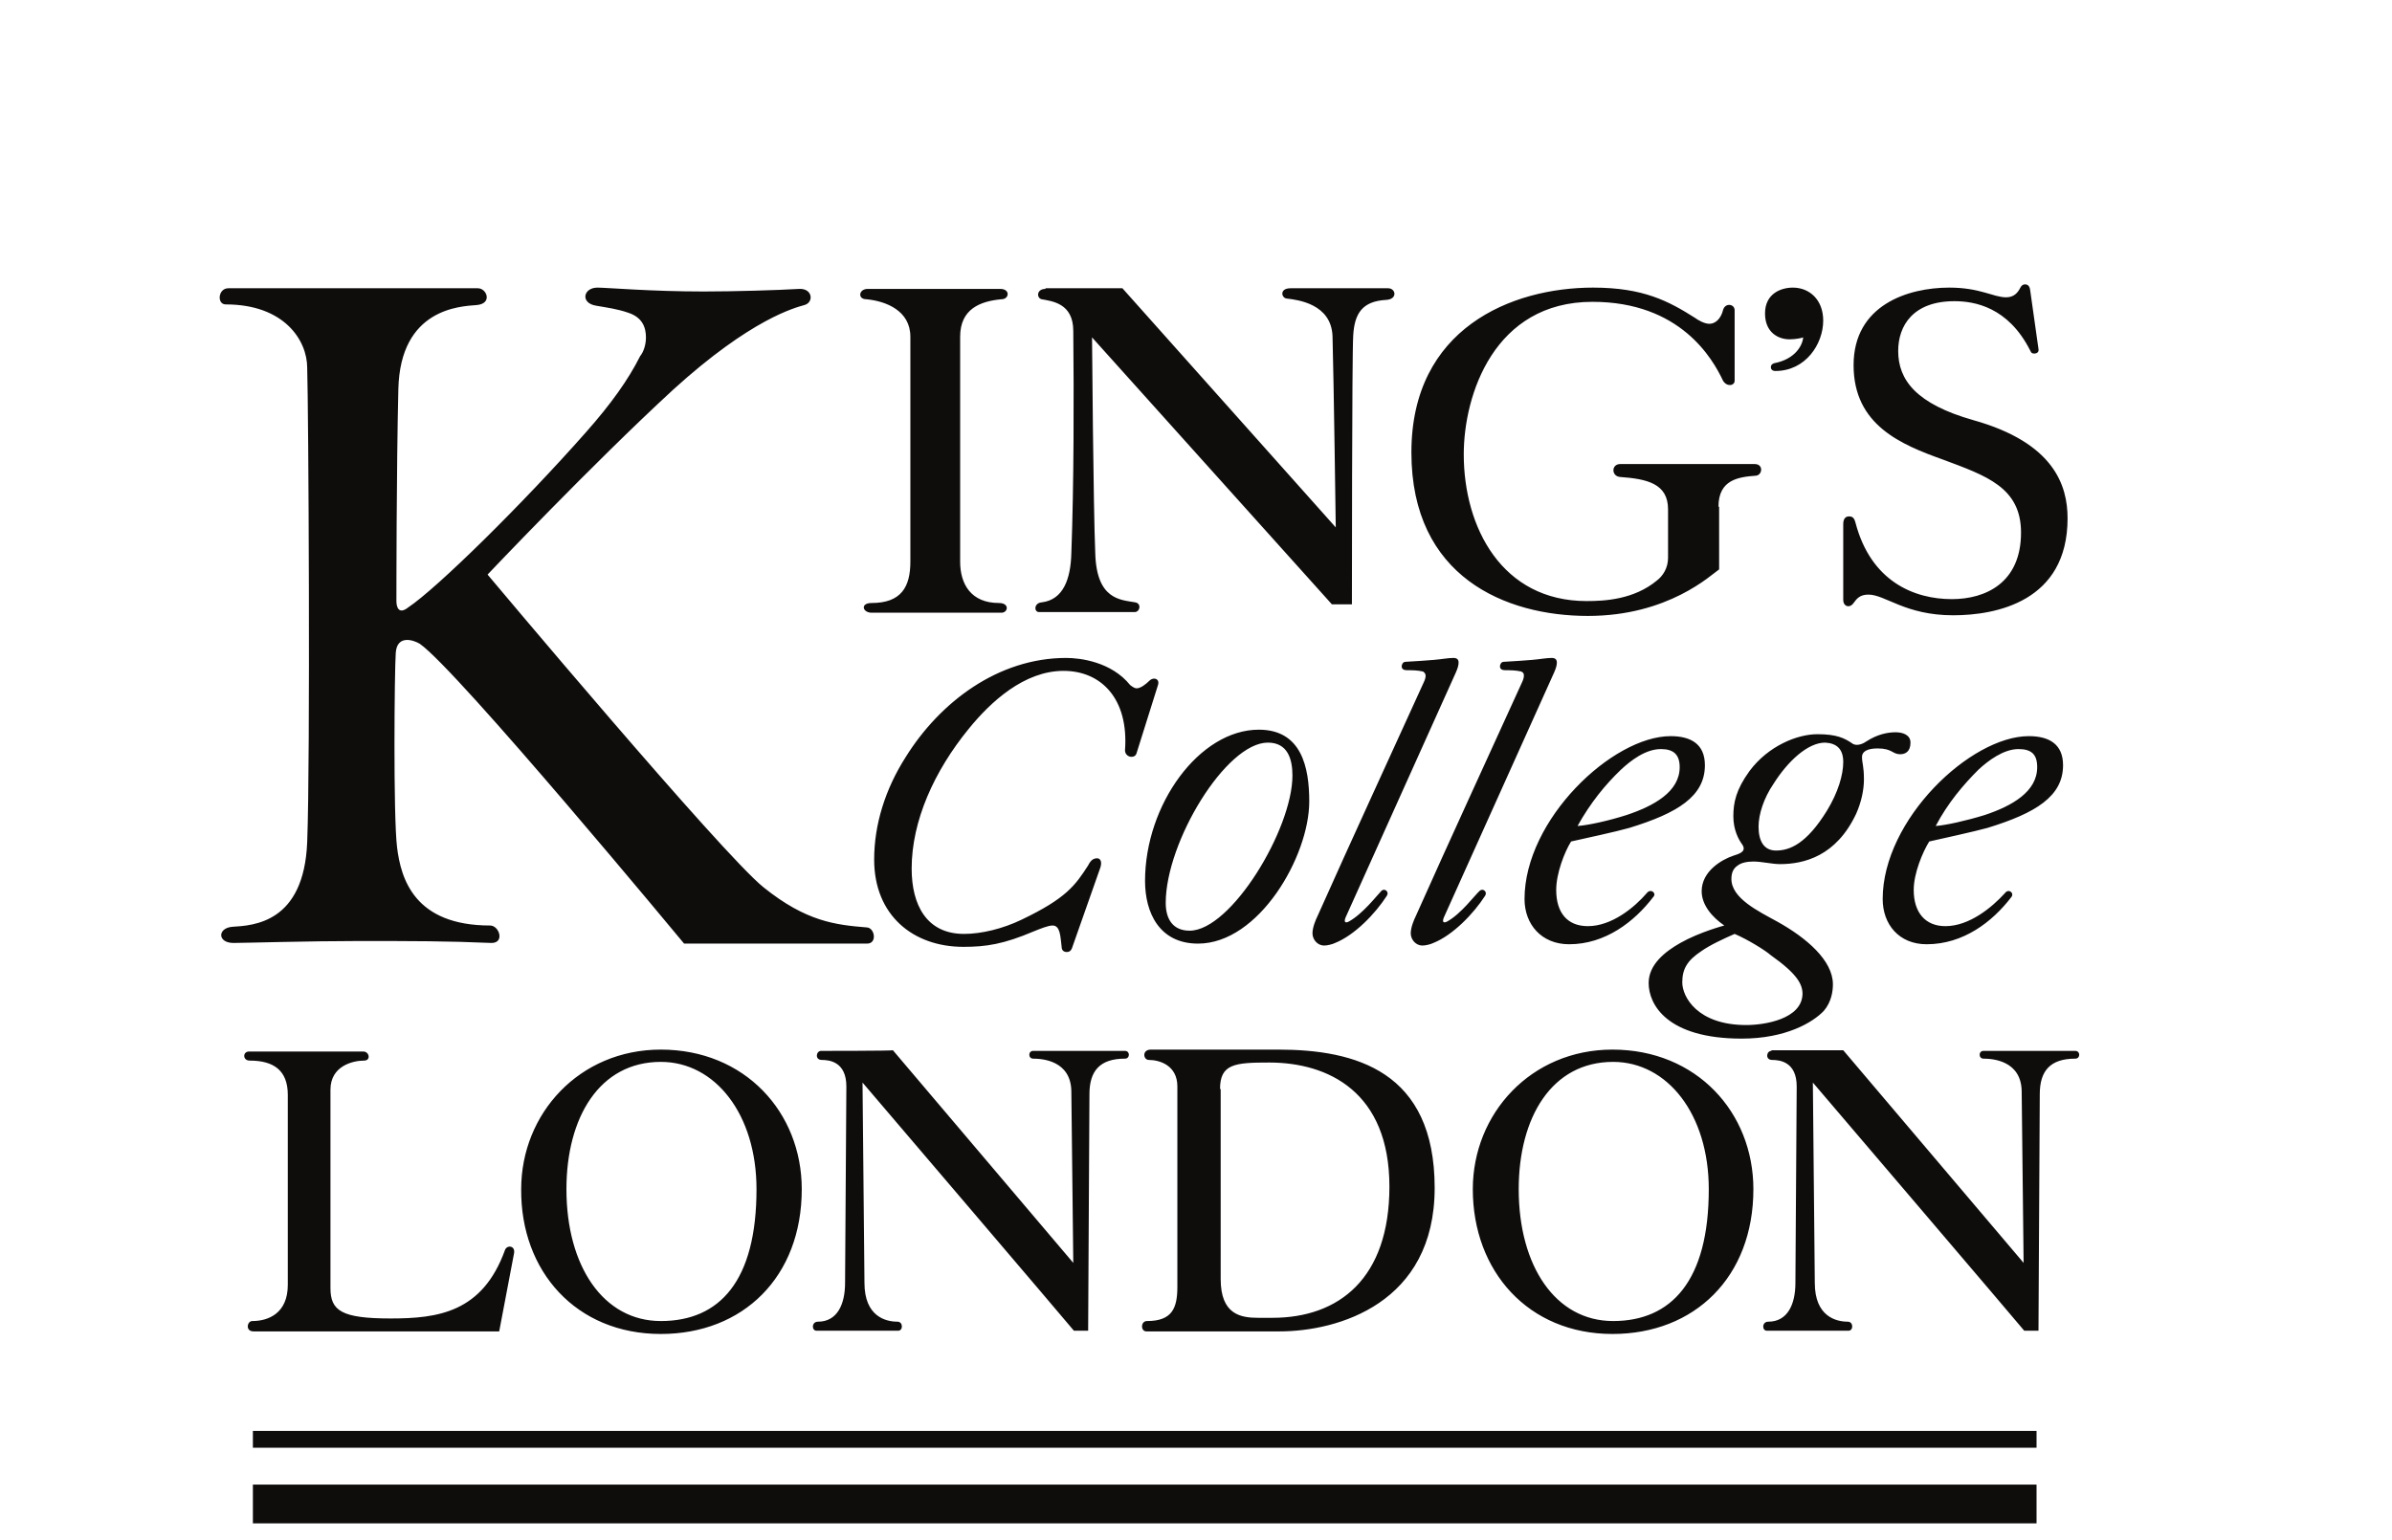
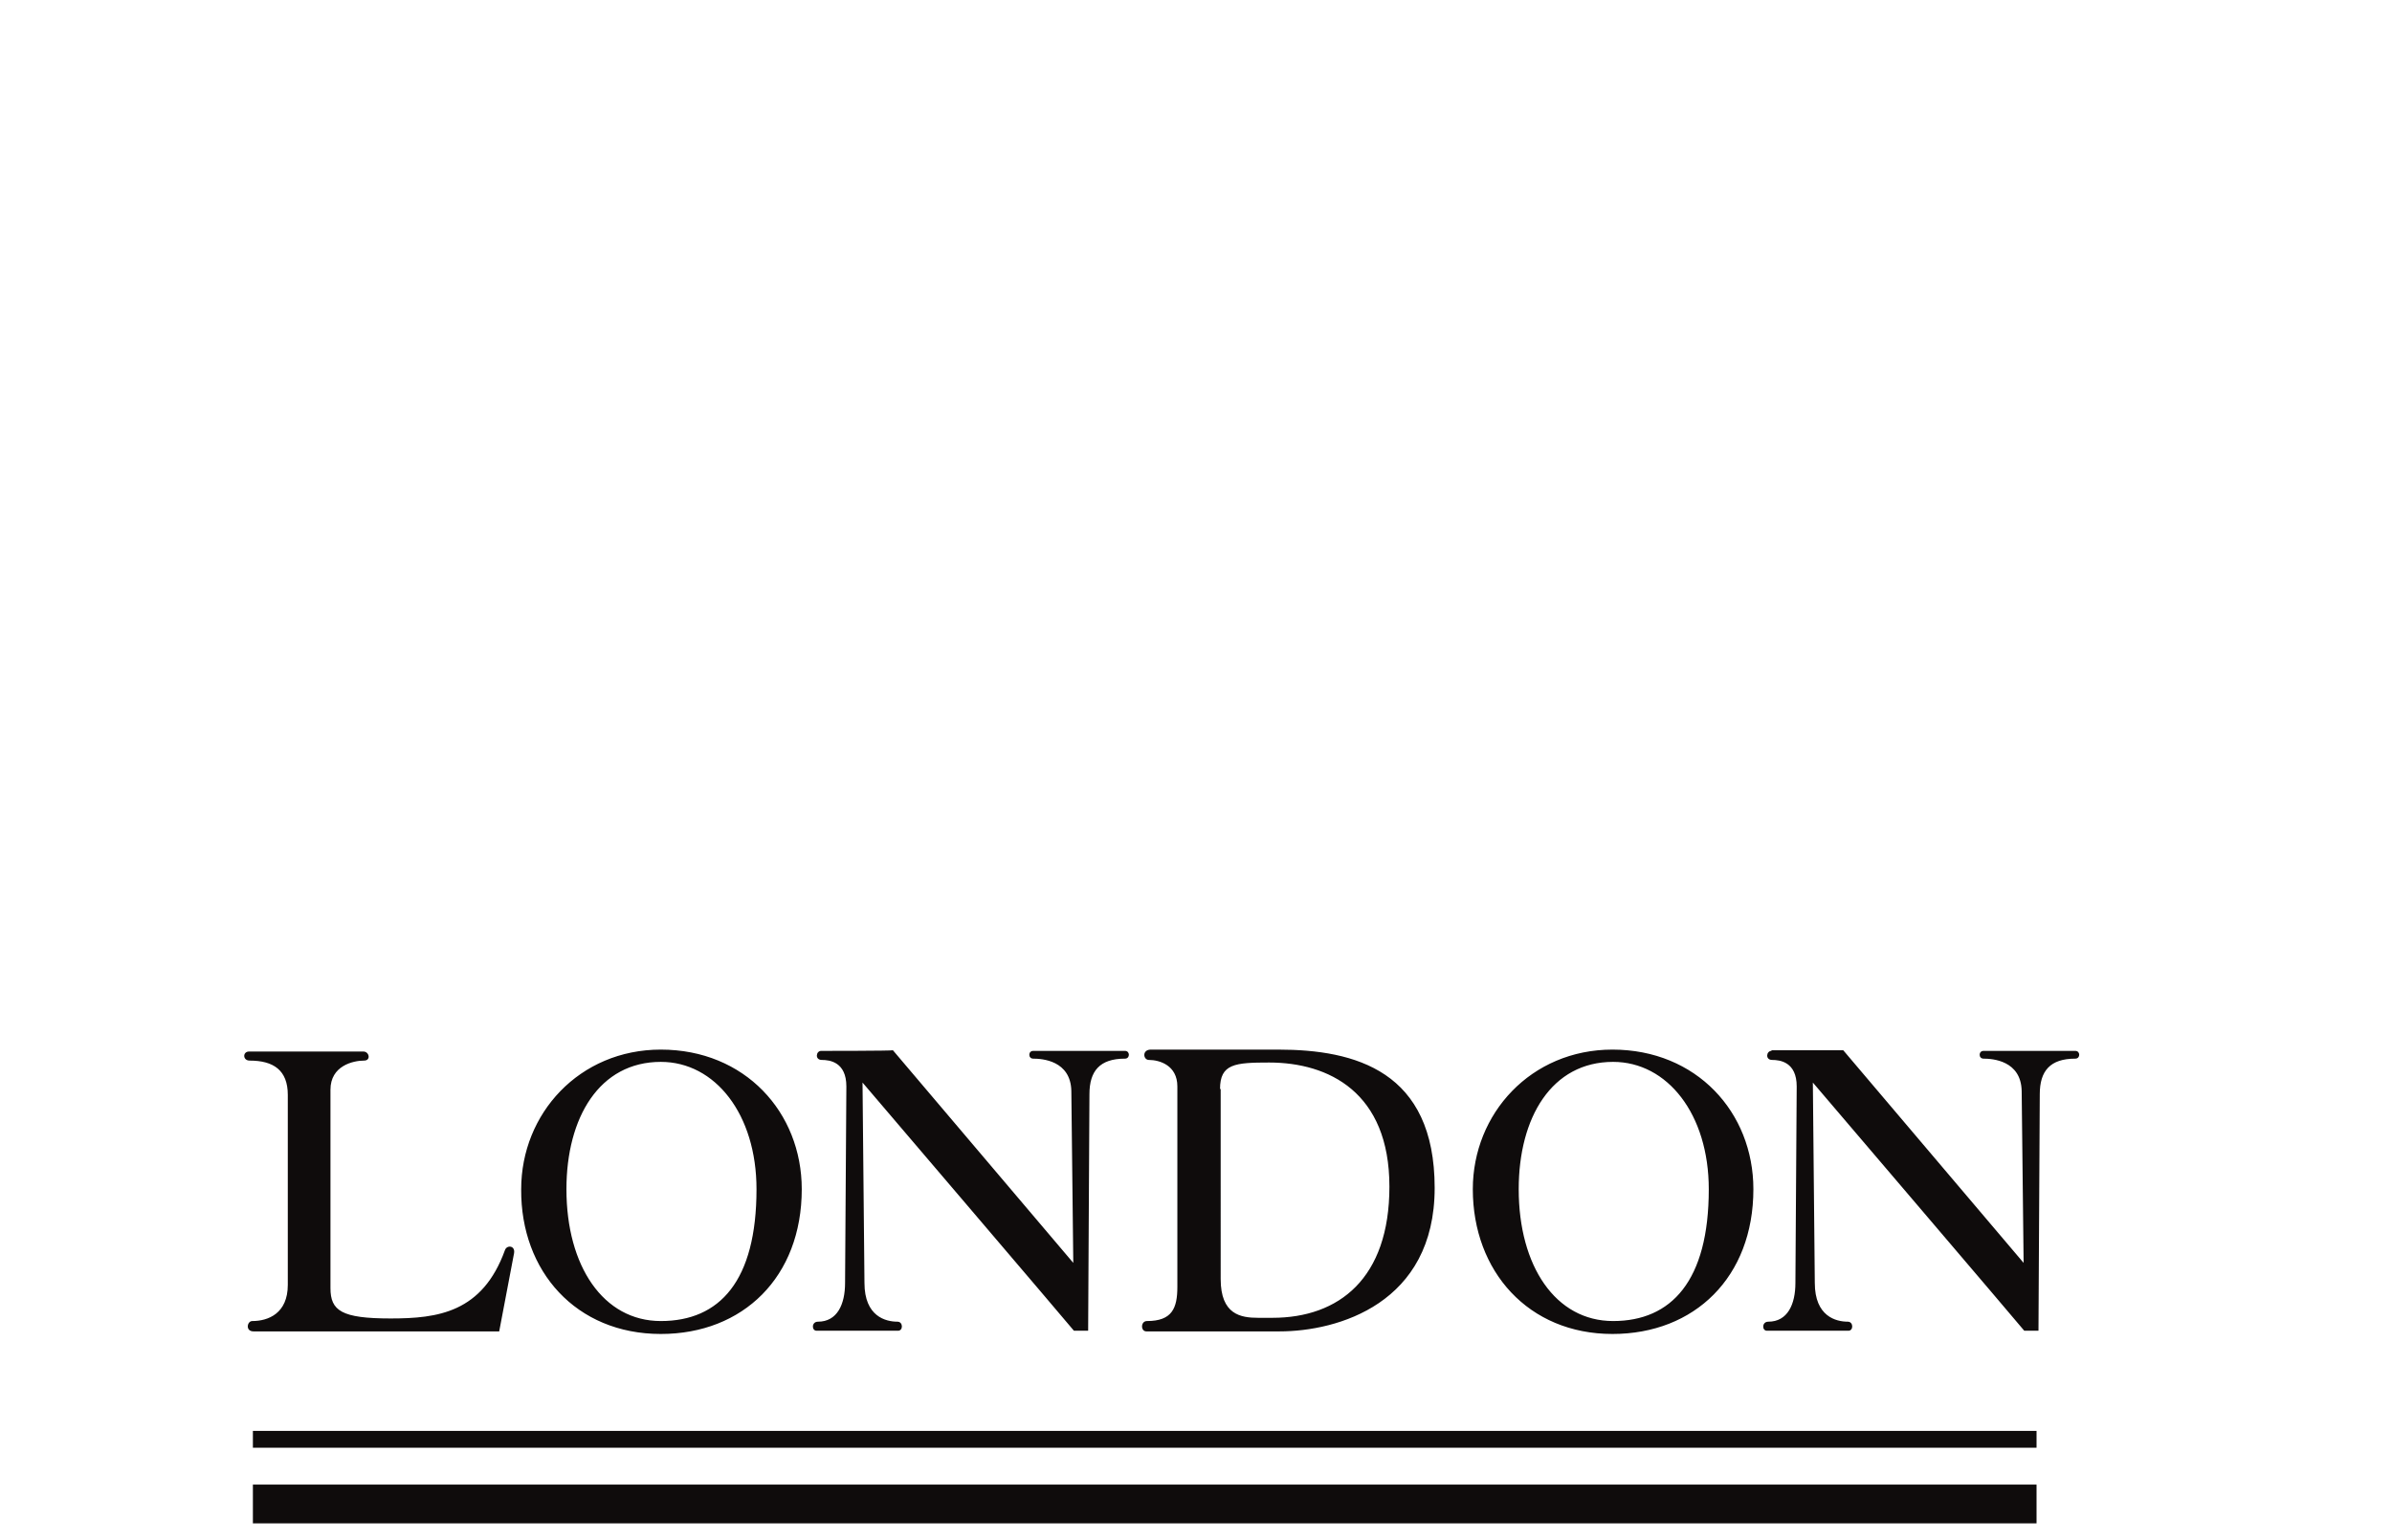
<svg xmlns="http://www.w3.org/2000/svg" xmlns:xlink="http://www.w3.org/1999/xlink" version="1.1" id="svg5347" x="0px" y="0px" viewBox="0 0 462.5 297.8" style="enable-background:new 0 0 462.5 297.8;" xml:space="preserve">
  <style type="text/css">
	.st0{display:none;}
	.st1{display:inline;}
	.st2{display:inline;fill:#E21D38;}
	.st3{fill:none;stroke:#E21D38;stroke-width:12.028;stroke-miterlimit:55.066;}
	.st4{clip-path:url(#SVGID_00000072247261452134615060000011051595977134917513_);}
	.st5{fill:#0F0C0C;}
</style>
  <g id="layer1" transform="translate(-163.05,-352.033)" class="st0">
    <g id="g70" transform="matrix(3.775,0,0,-3.775,191.965,547.612)" class="st1">
-       <path id="path72" d="M-3.1,1.1c-2,0-4-1-4-3.3C-7-6-1.9-4.6-1.9-7c0-1-1-1.5-1.9-1.5s-1.7,0.4-2.1,1.1l-1.5-1.4    c0.9-1,2.2-1.4,3.5-1.4c2.1,0,3.9,1.1,3.9,3.4C0.1-2.9-5-4.2-5-2c0,1,0.9,1.4,1.8,1.4c0.7,0,1.5-0.3,1.9-0.9L0,0    C-0.8,0.8-2,1.1-3.1,1.1z M42.9,1.1c-3.3,0-5.7-2.3-5.7-5.7s2.4-5.6,5.7-5.6c3.4,0.1,5.7,2.3,5.7,5.7C48.6-1.1,46.3,1.2,42.9,1.1z     M75.2,1.1c-2,0-4-1-4-3.3c0-3.8,5.1-2.5,5.1-4.9c0-1-1-1.5-1.9-1.5s-1.7,0.4-2.1,1.1l-1.5-1.4c0.9-1,2.2-1.4,3.5-1.4    c2.1,0,4,1.1,4,3.4c0,3.8-5.1,2.6-5.1,4.8c0,1,0.9,1.4,1.8,1.4c0.7,0,1.5-0.3,1.9-0.9L78.2,0C77.4,0.8,76.3,1.1,75.2,1.1z M1,0.8    V-1h3.3v-9h1.9v9h3.3v1.8C9.5,0.8,1,0.8,1,0.8z M12.9,0.8L8.2-9.9h2.2l1,2.5H16l1-2.5h2.2L14.5,0.8H12.9z M20.4,0.8V-9.9h1.9v4.5    H27v1.7h-4.8v2.8h5v1.8h-6.8V0.8z M29.1,0.8V-9.9H31v4.5h4.8v1.7H31v2.8h5v1.8h-6.9V0.8z M50.5,0.8V-9.9h1.9v4.6h1.4l2.5-4.6h2.3    l-2.9,4.8c1.6,0.2,2.5,1.4,2.5,2.9c0,2.4-1.9,3.1-4,3.1h-3.7V0.8z M60,0.8V-9.9h4c2.6,0,5.7,1.7,5.7,5.4c0,3.6-2.6,5.4-5.4,5.4H60    V0.8z M80.3,0.8V-9.9h1.9v4.8h5v-4.8h1.9V0.8h-1.9v-4.3h-5v4.3C82.2,0.8,80.3,0.8,80.3,0.8z M91.5,0.8V-9.9h1.9V0.8H91.5z     M95.8,0.8V-9.9h1.9v4.6h1.4l2.5-4.6h2.3L101-5.2c1.6,0.2,2.5,1.4,2.5,2.9c0,2.4-2,3.1-4,3.1C99.5,0.8,95.8,0.8,95.8,0.8z     M105.4,0.8V-9.9h7.4v1.8h-5.5v2.9h4.9v1.8h-4.9v2.6h5.2V1h-7.1V0.8z M42.5-0.6c0.1,0,0.3,0,0.4,0c2.2,0,3.7-1.7,3.7-3.8    c0-2.3-1.5-4-3.7-4s-3.7,1.7-3.7,4C39.2-2.4,40.5-0.8,42.5-0.6z M52.4-0.8H54c1,0,2.2-0.1,2.2-1.4c0-1.4-1.3-1.5-2.3-1.5h-1.5    V-0.8z M97.7-0.8h1.7c1,0,2.2-0.1,2.2-1.4c0-1.4-1.2-1.5-2.3-1.5h-1.5L97.7-0.8L97.7-0.8z M62-0.9h1.7c2.3,0,4-1,4-3.6    s-1.9-3.7-4.3-3.7H62V-0.9z M13.6-1.4l1.6-4.4H12L13.6-1.4z M51.2-15.2C49-15.4,48-17,48-18.2c0-4.2,5.3-2.6,5.3-5.1    c0-1.2-1.2-1.8-2.2-1.8c-0.9,0-1.8,0.4-2.3,1.2l-1.2-1c0.7-1,2-1.5,3.4-1.5c2.1,0,3.8,1.2,3.8,3.3c0,3.9-5.3,2.3-5.3,5    c0,0.7,0.5,1.6,2.1,1.6c0.8,0,1.5-0.4,1.9-0.9l1.2,1.1c-0.8,1-1.9,1.2-3.1,1.2C51.5-15.2,51.3-15.1,51.2-15.2z M-6.8-15.4v-6.8    c0-2.5,1.8-4.2,4.2-4.2s4.2,1.7,4.2,4.2v6.8H0.1V-22c0-1.3-0.7-3.1-2.7-3.1s-2.7,1.7-2.7,3.1v6.6H-6.8z M4.1-15.4v-10.8h1.5v8.9    l0,0l6-8.9h1.8v10.8H12v-8.8l0,0l-6,8.8H4.1z M16.2-15.4v-10.8h1.4v10.8C17.6-15.4,16.2-15.4,16.2-15.4z M19-15.4l4.1-10.8h1.4    l4.2,10.8h-1.6l-3.3-8.8l0,0l-3.2,8.8L19-15.4L19-15.4z M30-15.4v-10.8h7.2v1.4h-5.8v3.5h5.1v1.4h-5.1v3.2H37v1.4L30-15.4L30-15.4    z M39.3-15.4v-10.8h1.5v4.8h1.6l2.8-4.8H47l-3,4.9c1.6,0.2,2.6,1.5,2.6,2.8c0,1.4-0.7,3-3.5,3h-3.8V-15.4z M57-15.4v-10.8h1.4    v10.8C58.4-15.4,57-15.4,57-15.4z M60-15.4v-1.4h3.5v-9.4h1.4v9.4h3.5v1.4H60z M68.4-15.4l4.1-6.2v-4.6H74v4.6l4.1,6.2h-1.8    l-3-4.7l-2.9,4.7C70.4-15.4,68.4-15.4,68.4-15.4z M40.7-16.7h1.9c1.2,0,2.3-0.3,2.3-1.7s-1.1-1.7-2.3-1.7h-1.9V-16.7z" />
-     </g>
+       </g>
    <g id="g74" transform="matrix(3.775,0,0,-3.775,208.037,585.059)" class="st1">
	</g>
    <g id="g78" transform="matrix(3.775,0,0,-3.775,237.068,569.575)" class="st1">
	</g>
    <g id="g82" transform="matrix(3.775,0,0,-3.775,268.798,585.059)" class="st1">
	</g>
    <g id="g86" transform="matrix(3.775,0,0,-3.775,301.73,585.059)" class="st1">
	</g>
    <g id="g90" transform="matrix(3.775,0,0,-3.775,340.054,564.472)" class="st1">
	</g>
    <g id="g94" transform="matrix(3.775,0,0,-3.775,389.671,561.662)" class="st1">
	</g>
    <g id="g98" transform="matrix(3.775,0,0,-3.775,425.816,578.522)" class="st1">
	</g>
    <g id="g102" transform="matrix(3.775,0,0,-3.775,487.309,547.612)" class="st1">
	</g>
    <g id="g106" transform="matrix(3.775,0,0,-3.775,495.067,585.059)" class="st1">
	</g>
    <g id="g112" transform="matrix(3.775,0,0,-3.775,560.749,561.662)" class="st1">
	</g>
    <g id="g116" transform="matrix(3.775,0,0,-3.775,589.669,585.059)" class="st1">
	</g>
    <g id="g120" transform="matrix(3.775,0,0,-3.775,166.366,605.825)" class="st1">
	</g>
    <g id="g124" transform="matrix(3.775,0,0,-3.775,207.489,646.428)" class="st1">
	</g>
    <g id="g130" transform="matrix(3.775,0,0,-3.775,279.177,646.428)" class="st1">
	</g>
    <g id="g134" transform="matrix(3.775,0,0,-3.775,305.223,646.428)" class="st1">
	</g>
    <g id="g138" transform="matrix(3.775,0,0,-3.775,345.764,610.642)" class="st1">
	</g>
    <g id="g142" transform="matrix(3.775,0,0,-3.775,371.969,641.839)" class="st1">
	</g>
    <g id="g148" transform="matrix(3.775,0,0,-3.775,431.594,646.428)" class="st1">
	</g>
    <g id="g152" transform="matrix(3.775,0,0,-3.775,465.606,646.428)" class="st1">
	</g>
-     <path id="path156" class="st2" d="M618,353l-120.7,0.1v90.2c2.6-2.5,5.7-4.3,9.2-6.1c2.9-1.5,5.9-2.9,8.9-3.7l-0.2-14.9h0.3h12.7   c0,3.3-0.1,7.1-0.1,11.3c9.5-2.4,19.8-3.8,30.6-3.8c10,0,19.6,1.2,28.6,3.3v-10.9h12.9v13.9v0.5c0.3,0.1,0.6,0.2,0.9,0.3   c2.6,0.8,5.2,2,7.7,3.3c3.4,1.8,6.7,3.8,9.2,6.3L618,353L618,353z M557.9,438.7c-9.8,0-19.2,1.2-27.6,3.3c0.7,12.3,16,35.4,27.7,47   c11.6-11.6,27-34.7,27.7-47C577.2,439.8,567.8,438.7,557.9,438.7L557.9,438.7z M598.5,446.1c-3.2,10.9-8.4,22.1-15.6,32.7   c-4.6,6.8-9.7,12.9-15,18.2l-0.6,0.6c2.3,2.4,5,4.5,8.1,6.3c16.3,9.4,36.6,4.9,45.2-10.1c8.6-15,2.3-34.7-14-44.2   C604,448.1,601.3,446.9,598.5,446.1L598.5,446.1z M517.7,446.3c-2.8,0.8-5.6,2.1-8.3,3.6c-16.4,9.3-22.6,28.9-14,43.7   c8.7,14.8,29,19.2,45.4,9.9c3.1-1.8,5.8-3.8,8.1-6.2l-0.6-0.6c-5.4-5.3-10.4-11.3-15-18C526.1,468.1,520.9,457,517.7,446.3z    M558,506.1c-0.7,0.7-1.2,1.4-2,2.1c-17.6,15.6-42.1,16.9-58.7,4.7v12.4c0,0.1,0.1,0.2,0.4,0.3v4.6h120.1v-4.6   c0.2-0.2,0.4-0.3,0.4-0.5c0-4.5,0.1,3.1,0.1-11.2l-0.7,0.3c-16.5,10.5-40,8.7-57.1-5.6C559.8,507.9,558.7,506.8,558,506.1   L558,506.1z M498.8,606.5v40.7h118v-40.7H498.8L498.8,606.5z" />
    <g id="g158" transform="matrix(3.775,0,0,-3.775,498.82,606.554)" class="st1">
-       <path id="path160" class="st3" d="M0,0h31.2v-10.8H0V0z" />
-     </g>
+       </g>
    <g id="g162" transform="matrix(3.775,0,0,-3.775,557.997,489.013)" class="st1">
	</g>
    <g id="g166" transform="matrix(3.775,0,0,-3.775,548.354,496.689)" class="st1">
	</g>
    <g id="g170" transform="matrix(3.775,0,0,-3.775,567.884,497.048)" class="st1">
	</g>
    <g id="g174" transform="matrix(3.775,0,0,-3.775,618.245,513.883)" class="st1">
	</g>
    <g id="g178" transform="matrix(3.775,0,0,-3.775,600.122,432.48)" class="st1">
	</g>
    <g id="g184" transform="matrix(3.775,0,0,-3.775,497.656,521.852)" class="st1">
	</g>
  </g>
  <g id="layer1_00000157289411792951466190000004890764966742579888_" transform="translate(-280.657,-742.342)">
    <g id="surface0" transform="matrix(1.25,0,0,1.25,280.554,714.969)">
      <g>
        <defs>
          <rect id="SVGID_1_" x="-2.1" y="-25.6" width="359.9" height="359.9" />
        </defs>
        <clipPath id="SVGID_00000006698289502194727680000002687061887897321121_">
          <use xlink:href="#SVGID_1_" style="overflow:visible;" />
        </clipPath>
        <g id="g3049" style="clip-path:url(#SVGID_00000006698289502194727680000002687061887897321121_);">
-           <path id="path3051" class="st5" d="M100,74.1c0-1.6-0.6-3.1-2.7-3.8c-1.7-0.6-3.3-0.8-5-1.1c-2.5-0.4-2-2.8,0.2-2.8      c1.4,0,8.3,0.6,16.4,0.6c4.7,0,11.5-0.2,14.8-0.4c2.1-0.1,2.3,2.1,0.8,2.5c-1.4,0.4-8.2,2.1-20.3,13.1      c-12.5,11.5-28.7,28.6-28.7,28.6s36.3,43.3,42.7,48.4c6.6,5.3,11.1,5.8,16,6.2c1.2,0.1,1.6,2.5,0,2.5h-28.3      c0,0-35.1-42.4-40.9-46.4c-1-0.6-3.5-1.4-3.7,1.4c-0.2,2.7-0.4,25.2,0.2,30.1c0.6,4.9,2.7,12.1,14.4,12.1c1.4,0,2.3,2.7,0.2,2.7      c-6.9-0.3-12.1-0.3-20.7-0.3c-7.4,0-17.7,0.3-19.2,0.3c-2.5,0-2.5-2.3-0.2-2.5c3.3-0.2,11.1-0.6,11.6-13.1      c0.5-12.9,0.2-67.4,0-73.4C47.6,74.6,44.1,69,35,69c-1.4,0-1.2-2.5,0.4-2.5h38.6c1.4,0,2.3,2.4-0.2,2.6      c-2.5,0.2-11.8,0.5-12.1,13c-0.3,12.5-0.3,32-0.3,32.8c0,1,0.4,2.1,1.8,1c4.5-3,17.7-16,27.5-27.1c3.9-4.4,6.6-8.2,8.4-11.8      C99.6,76.4,100,75.3,100,74.1 M148.6,108.8V74c0-4.3,3.1-5.5,6.4-5.8c1.2,0,1.4-1.6-0.2-1.6h-20.5c-1.4,0-1.6,1.6-0.2,1.6      c3.1,0.3,6.8,1.8,6.8,5.8v34.8c0,3.9-1.4,6.4-6,6.4c-1.8,0-1.4,1.5,0,1.5H155c1,0,1.3-1.5-0.4-1.5      C150.3,115.2,148.6,112.3,148.6,108.8 M175.1,139c0.4,0,0.7-0.2,0.8-0.6l3.3-10.5c0.2-0.6-0.1-1-0.6-1c-0.2,0-0.5,0.1-0.7,0.3      c-0.6,0.6-1.4,1.2-2,1.2c-0.3,0-0.6-0.2-1-0.5c-2.9-3.6-7.7-4.2-9.9-4.2c-10.5,0-19.5,6.8-24.8,15.3c-3.2,5-4.9,10.5-4.9,15.9      c0,8.6,6,13.5,13.8,13.5c3.5,0,6.2-0.4,10.9-2.4c1-0.4,2.2-0.9,2.9-0.9c1.2,0,1.2,1.7,1.4,3.3c0,0.6,0.4,0.8,0.8,0.8      c0.3,0,0.6-0.1,0.8-0.6l4.4-12.5c0.3-1-0.1-1.4-0.5-1.4c-0.6,0-1,0.3-1.4,1.1c-2,3.1-3.4,5.1-10.3,8.4c-2.9,1.4-6.2,2.2-8.9,2.2      c-5.8,0-8.1-4.5-8.1-10.1c0-7.4,3.5-15.1,8.8-21.6c3.4-4.2,8.6-9,14.7-9c5.8,0,10.1,4.3,9.5,12.3      C174.1,138.6,174.6,139,175.1,139 M161.8,66.6c-1.4,0-1.4,1.4-0.6,1.6c1.6,0.3,4.9,0.6,4.9,4.9c0.1,10.2,0.1,23.6-0.3,34.4      c-0.1,3.9-1.2,7.2-4.6,7.6c-1.2,0.1-1.2,1.5-0.4,1.5h14.8c0.8,0,1.1-1.3,0.1-1.5c-2.3-0.4-6-0.4-6.2-7.6      c-0.3-7-0.5-33.4-0.5-33.4l37.1,41.3h3.1c0,0,0-38.6,0.2-41.6c0.2-3.4,1.4-5.3,5.1-5.5c1.8-0.1,1.5-1.8,0.3-1.8h-15.1      c-1.8,0-1.4,1.6-0.5,1.6c1.6,0.2,6.8,0.8,7,5.8c0.2,7.2,0.5,29.6,0.5,29.6l-33-37H161.8z M194.8,134.8c6.6,0,7.8,5.8,7.8,11.1      c0,8.5-7.8,22-17.2,22c-6,0-8.2-4.8-8.2-9.7C177.2,146.4,185.6,134.8,194.8,134.8 M196.2,136.8c-6.5,0-15.8,15.4-15.8,24.8      c0,2.5,1.1,4.3,3.7,4.3c6.4,0,15.9-15.7,15.9-24C200,139.4,199.3,136.8,196.2,136.8 M220.6,126.5c0,0.2-0.1,0.6-0.3,1      c-5.5,12.1-11,24-16.4,36.1c-0.3,0.6-0.8,1.8-0.8,2.7c0,1,0.8,1.9,1.8,1.9c0.5,0,1.3-0.2,1.7-0.4c3-1.2,6.2-4.5,8-7.3      c0.4-0.6-0.3-1.2-0.8-0.8c-0.7,0.7-2.9,3.6-5.1,4.8c-0.4,0.2-0.8,0.2-0.5-0.6l17.1-38c0.3-0.7,0.4-1.1,0.4-1.5      c0-0.5-0.3-0.7-0.8-0.7c-0.8,0-1.8,0.2-3,0.3c-1,0.1-2.8,0.2-4.4,0.3c-0.4,0-0.6,0.4-0.6,0.7c0,0.4,0.3,0.6,0.8,0.6      c0.8,0,1.6,0,2.5,0.2C220.5,126,220.6,126.2,220.6,126.5 M265.9,100.3c0-4.2,3.1-4.6,5.8-4.8c1-0.1,1.2-1.8-0.2-1.8h-20.8      c-1.4,0-1.4,1.9,0,2c4.1,0.3,7.4,1,7.4,5v7.5c0,1.6-0.8,2.8-1.7,3.5c-3.6,3-8.2,3.2-10.9,3.2c-13.1,0-19-11.4-19-22.7      c0-9.2,4.7-23.6,19.9-23.6c13.6,0,18.6,8.8,20.2,12.2c0.6,1,1.8,0.8,1.8,0V69.9c0-1-1.5-1.2-1.8,0c-0.3,1.2-1.1,2.1-2.1,2.1      c-0.8,0-1.8-0.6-2.2-0.9c-4.1-2.6-8-4.7-15.8-4.7c-12.6,0-28.1,6.3-28.1,25.5c0,19.3,14.6,25.3,27.3,25.3      c12.5,0,19.1-6.4,20.3-7.2V100.3z M235.8,126.5c0,0.2-0.1,0.6-0.3,1c-5.5,12.1-11,24-16.4,36.1c-0.3,0.6-0.8,1.8-0.8,2.7      c0,1,0.8,1.9,1.8,1.9c0.5,0,1.3-0.2,1.7-0.4c3-1.2,6.2-4.5,8-7.3c0.4-0.6-0.3-1.2-0.8-0.8c-0.8,0.7-2.9,3.6-5.1,4.8      c-0.4,0.2-0.8,0.2-0.5-0.6l17.1-38c0.3-0.7,0.4-1.1,0.4-1.5c0-0.5-0.3-0.7-0.8-0.7c-0.8,0-1.8,0.2-3,0.3c-1,0.1-2.8,0.2-4.4,0.3      c-0.4,0-0.6,0.4-0.6,0.7c0,0.4,0.3,0.6,0.8,0.6c0.8,0,1.6,0,2.5,0.2C235.8,126,235.8,126.2,235.8,126.5 M255.8,160.7      c-2.9,3.8-7.4,7.3-13,7.3c-4.3,0-6.9-3.1-6.9-7c0-12.3,13.6-25.2,22.6-25.2c3.1,0,5.3,1.2,5.3,4.5c0,4.8-4.2,7.4-11.7,9.7      c-2.1,0.6-6.8,1.6-9,2.1c-1,1.6-2.3,4.9-2.3,7.5c0,3.5,1.7,5.6,4.9,5.6c3.7,0,7.2-2.9,9.1-5.1      C255.4,159.3,256.4,160.1,255.8,160.7 M251.7,148c4.2-1.4,8.2-3.6,8.2-7.4c0-2-1-2.8-2.9-2.8c-2.4,0-4.7,1.8-6.2,3.2      c-2.4,2.3-4.7,5.1-6.7,8.7C245.7,149.6,248.9,148.9,251.7,148 M294,138.6c0.8,0,1.6-0.4,1.6-1.8c0-1.2-1.2-1.6-2.3-1.6      c-1.2,0-2.8,0.3-4.5,1.4c-0.4,0.3-1.4,0.8-2.1,0.4c-1.3-0.9-2.5-1.5-5.5-1.5c-3.1,0-7.6,1.8-10.5,5.7c-2.1,2.9-2.5,4.9-2.5,7      c0,2.1,0.8,3.6,1.4,4.4c0.1,0.2,0.2,0.3,0.2,0.6c0,0.5-0.6,0.8-1.6,1.1c-1.8,0.6-4.9,2.4-4.9,5.5c0,2.1,1.6,4,3.5,5.3      c0,0-3.8,1-6.8,2.7c-2.3,1.3-4.9,3.3-4.9,6.2c0,3.3,2.8,8.6,14.4,8.6c6.8,0,11-2.5,12.7-4.3c1.2-1.4,1.4-3.1,1.4-4.1      c0-3.7-4.1-7.2-8.6-9.7c-2.9-1.6-7.1-3.6-7.1-6.6c0-0.8,0.2-1.6,1-2.1c0.5-0.4,1.4-0.6,2.4-0.6c1.3,0,2.9,0.4,4.1,0.4      c3.7,0,8.7-1.2,11.8-7.8c0.8-1.8,1.2-3.7,1.2-5.3c0-2.1-0.3-2.5-0.3-3.5c0-0.8,0.8-1.3,2.4-1.3      C292.8,137.7,292.8,138.6,294,138.6 M270.2,180.5c-7.6,0-9.9-4.4-9.9-6.6c0-2.1,0.8-3.4,2.9-4.8c1.4-1,3.6-2,5.2-2.7      c1.9,0.8,4.7,2.5,5.6,3.3c4.1,2.9,4.9,4.5,4.9,6C278.8,179.6,273,180.5,270.2,180.5 M285.2,139.8c0,2-0.8,4.7-2.5,7.5      c-3.2,5.2-5.8,6.2-7.9,6.2c-1.9,0-2.7-1.5-2.7-3.7c0-1.9,0.8-4.4,2.3-6.6c2.2-3.5,5.3-6.4,8-6.4      C284.2,136.9,285.2,137.8,285.2,139.8 M276.9,74.4c-1.8,0-3.8-1.1-3.8-4c0-3.1,2.5-4,4.3-4c2.6,0,4.7,1.9,4.7,5.1      c0,3.6-2.7,7.8-7.4,7.8c-0.5,0-0.7-0.3-0.7-0.6c0-0.3,0.2-0.5,0.5-0.6c3.2-0.6,4.4-2.7,4.5-4C278.8,74.2,277.8,74.4,276.9,74.4       M314.8,76.6c0.3,0,0.7-0.2,0.6-0.7l-1.3-9.2c-0.1-0.6-0.4-0.8-0.8-0.8c-0.2,0-0.5,0.1-0.7,0.5c-0.4,0.8-1,1.5-2.2,1.5      c-2,0-4-1.5-8.8-1.5c-6.4,0-14.8,2.7-14.8,12s7.4,12.3,13.8,14.6c6.7,2.5,12.1,4.3,12.1,11.3c0,7.8-5.5,10.3-10.7,10.3      c-5.8,0-12.5-2.7-14.9-11.8c-0.2-0.8-0.5-1-1-1c-0.5,0-0.9,0.3-0.9,1.2v11.7c0,0.7,0.4,1,0.8,1c0.3,0,0.6-0.2,0.8-0.5      c0.5-0.7,1-1.3,2.3-1.3c2.6,0,5.7,3.2,13.1,3.2c6.6,0,17.7-2.1,17.7-15c0-5.1-2.1-11.7-14.6-15.2c-8.8-2.5-11.6-6.2-11.6-10.7      c0-3.9,2.3-7.7,8.7-7.7c3.1,0,8.3,0.9,11.7,7.6C314.3,76.6,314.5,76.6,314.8,76.6 M311.2,160.7c-2.9,3.8-7.4,7.3-13.1,7.3      c-4.3,0-6.8-3.1-6.8-7c0-12.3,13.6-25.2,22.6-25.2c3.1,0,5.3,1.2,5.3,4.5c0,4.8-4.2,7.4-11.7,9.7c-2.2,0.6-6.8,1.6-9,2.1      c-1,1.6-2.4,4.9-2.4,7.5c0,3.5,1.8,5.6,4.9,5.6c3.7,0,7.2-2.9,9.2-5.1C310.8,159.3,311.7,160.1,311.2,160.7 M307.1,148      c4.2-1.4,8.1-3.6,8.1-7.4c0-2-0.9-2.8-2.9-2.8c-2.3,0-4.7,1.8-6.2,3.2c-2.3,2.3-4.7,5.1-6.6,8.7      C301,149.6,304.2,148.9,307.1,148" />
          <path id="path3053" class="st5" d="M38.6,184.6h17.7c0.9,0,1.2,1.4,0.1,1.4c-1.7,0-5.2,0.8-5.2,4.5v30.7c0,3.5,1.7,4.7,9.3,4.7      c7.3,0,14.2-0.9,17.7-10.6c0.3-0.8,1.6-0.7,1.4,0.5l-2.3,12.1h-38c-1.3,0-1-1.6-0.2-1.6c2.5,0,5.5-1.2,5.5-5.6v-29.4      c0-3.8-2.2-5.3-5.9-5.3C37.6,186,37.6,184.6,38.6,184.6 M315.1,243.3H39.2v2.6h275.9V243.3z M315.1,251.6H39.2v6h275.9V251.6z       M102.3,228.3c12.7,0,21.8-8.8,21.8-22.4c0-11.9-8.8-21.6-21.8-21.6c-12.6,0-21.6,9.9-21.6,21.6      C80.6,218.6,89.2,228.3,102.3,228.3 M87.7,205.9c0-11.1,5.1-19.7,14.6-19.7c8.4,0,14.8,8.1,14.8,19.7c0,14.2-5.7,20.4-14.8,20.4      C93.4,226.3,87.7,217.8,87.7,205.9 M127.1,184.5c-0.8,0-1,1.4,0.1,1.4c1.2,0,3.8,0.3,3.8,4.1l-0.2,30.4c0,3.3-1.2,6-4.2,6      c-1,0-1,1.4-0.2,1.4H139c0.8,0,0.8-1.4-0.1-1.4c-1.8,0-5.1-0.8-5.1-6l-0.3-31c0,0,32.5,38.1,32.7,38.4h2.2l0.2-36.6      c0-3.6,1.6-5.5,5.5-5.5c0.8,0,0.8-1.2,0-1.2h-14.2c-0.8,0-0.8,1.2,0,1.2c1.4,0,5.8,0.3,5.9,5l0.3,26.6l-27.9-32.9      C138.2,184.5,127.1,184.5,127.1,184.5z M178.1,184.3c-1.4,0-1.2,1.6-0.3,1.6c1.6,0,4.4,0.8,4.4,4.1V221c0,3.3-0.8,5.3-4.7,5.3      c-1,0-1,1.6-0.1,1.6h20.6c9,0,24-4.3,24-22.2c0-18.1-12.3-21.4-24.2-21.4C197.8,184.3,178.1,184.3,178.1,184.3z M188.8,190.4      c0-3.9,2.3-4.1,7.6-4.1c9.2,0,18.6,4.6,18.6,19.2c0,14.2-7.8,20.3-18.1,20.3h-2.2c-2.7,0-5.8-0.5-5.8-6V190.4z M249.5,228.3      c12.7,0,21.8-8.8,21.8-22.4c0-11.9-8.8-21.6-21.8-21.6c-12.6,0-21.6,9.9-21.6,21.6C227.9,218.6,236.5,228.3,249.5,228.3       M235,205.9c0-11.1,5.1-19.7,14.6-19.7c8.4,0,14.8,8.1,14.8,19.7c0,14.2-5.8,20.4-14.8,20.4C240.7,226.3,235,217.8,235,205.9       M274.1,184.5c-0.8,0-1,1.4,0.1,1.4c1.2,0,3.8,0.3,3.8,4.1l-0.2,30.4c0,3.3-1.2,6-4.2,6c-1,0-1,1.4-0.2,1.4H286      c0.8,0,0.8-1.4-0.1-1.4c-1.8,0-5.1-0.8-5.1-6l-0.3-31c0,0,32.5,38.1,32.7,38.4h2.2l0.2-36.6c0-3.6,1.6-5.5,5.5-5.5      c0.8,0,0.8-1.2,0-1.2h-14.2c-0.8,0-0.8,1.2,0,1.2c1.4,0,5.8,0.3,5.9,5l0.3,26.6l-27.9-32.9H274.1L274.1,184.5z" />
        </g>
      </g>
    </g>
  </g>
</svg>